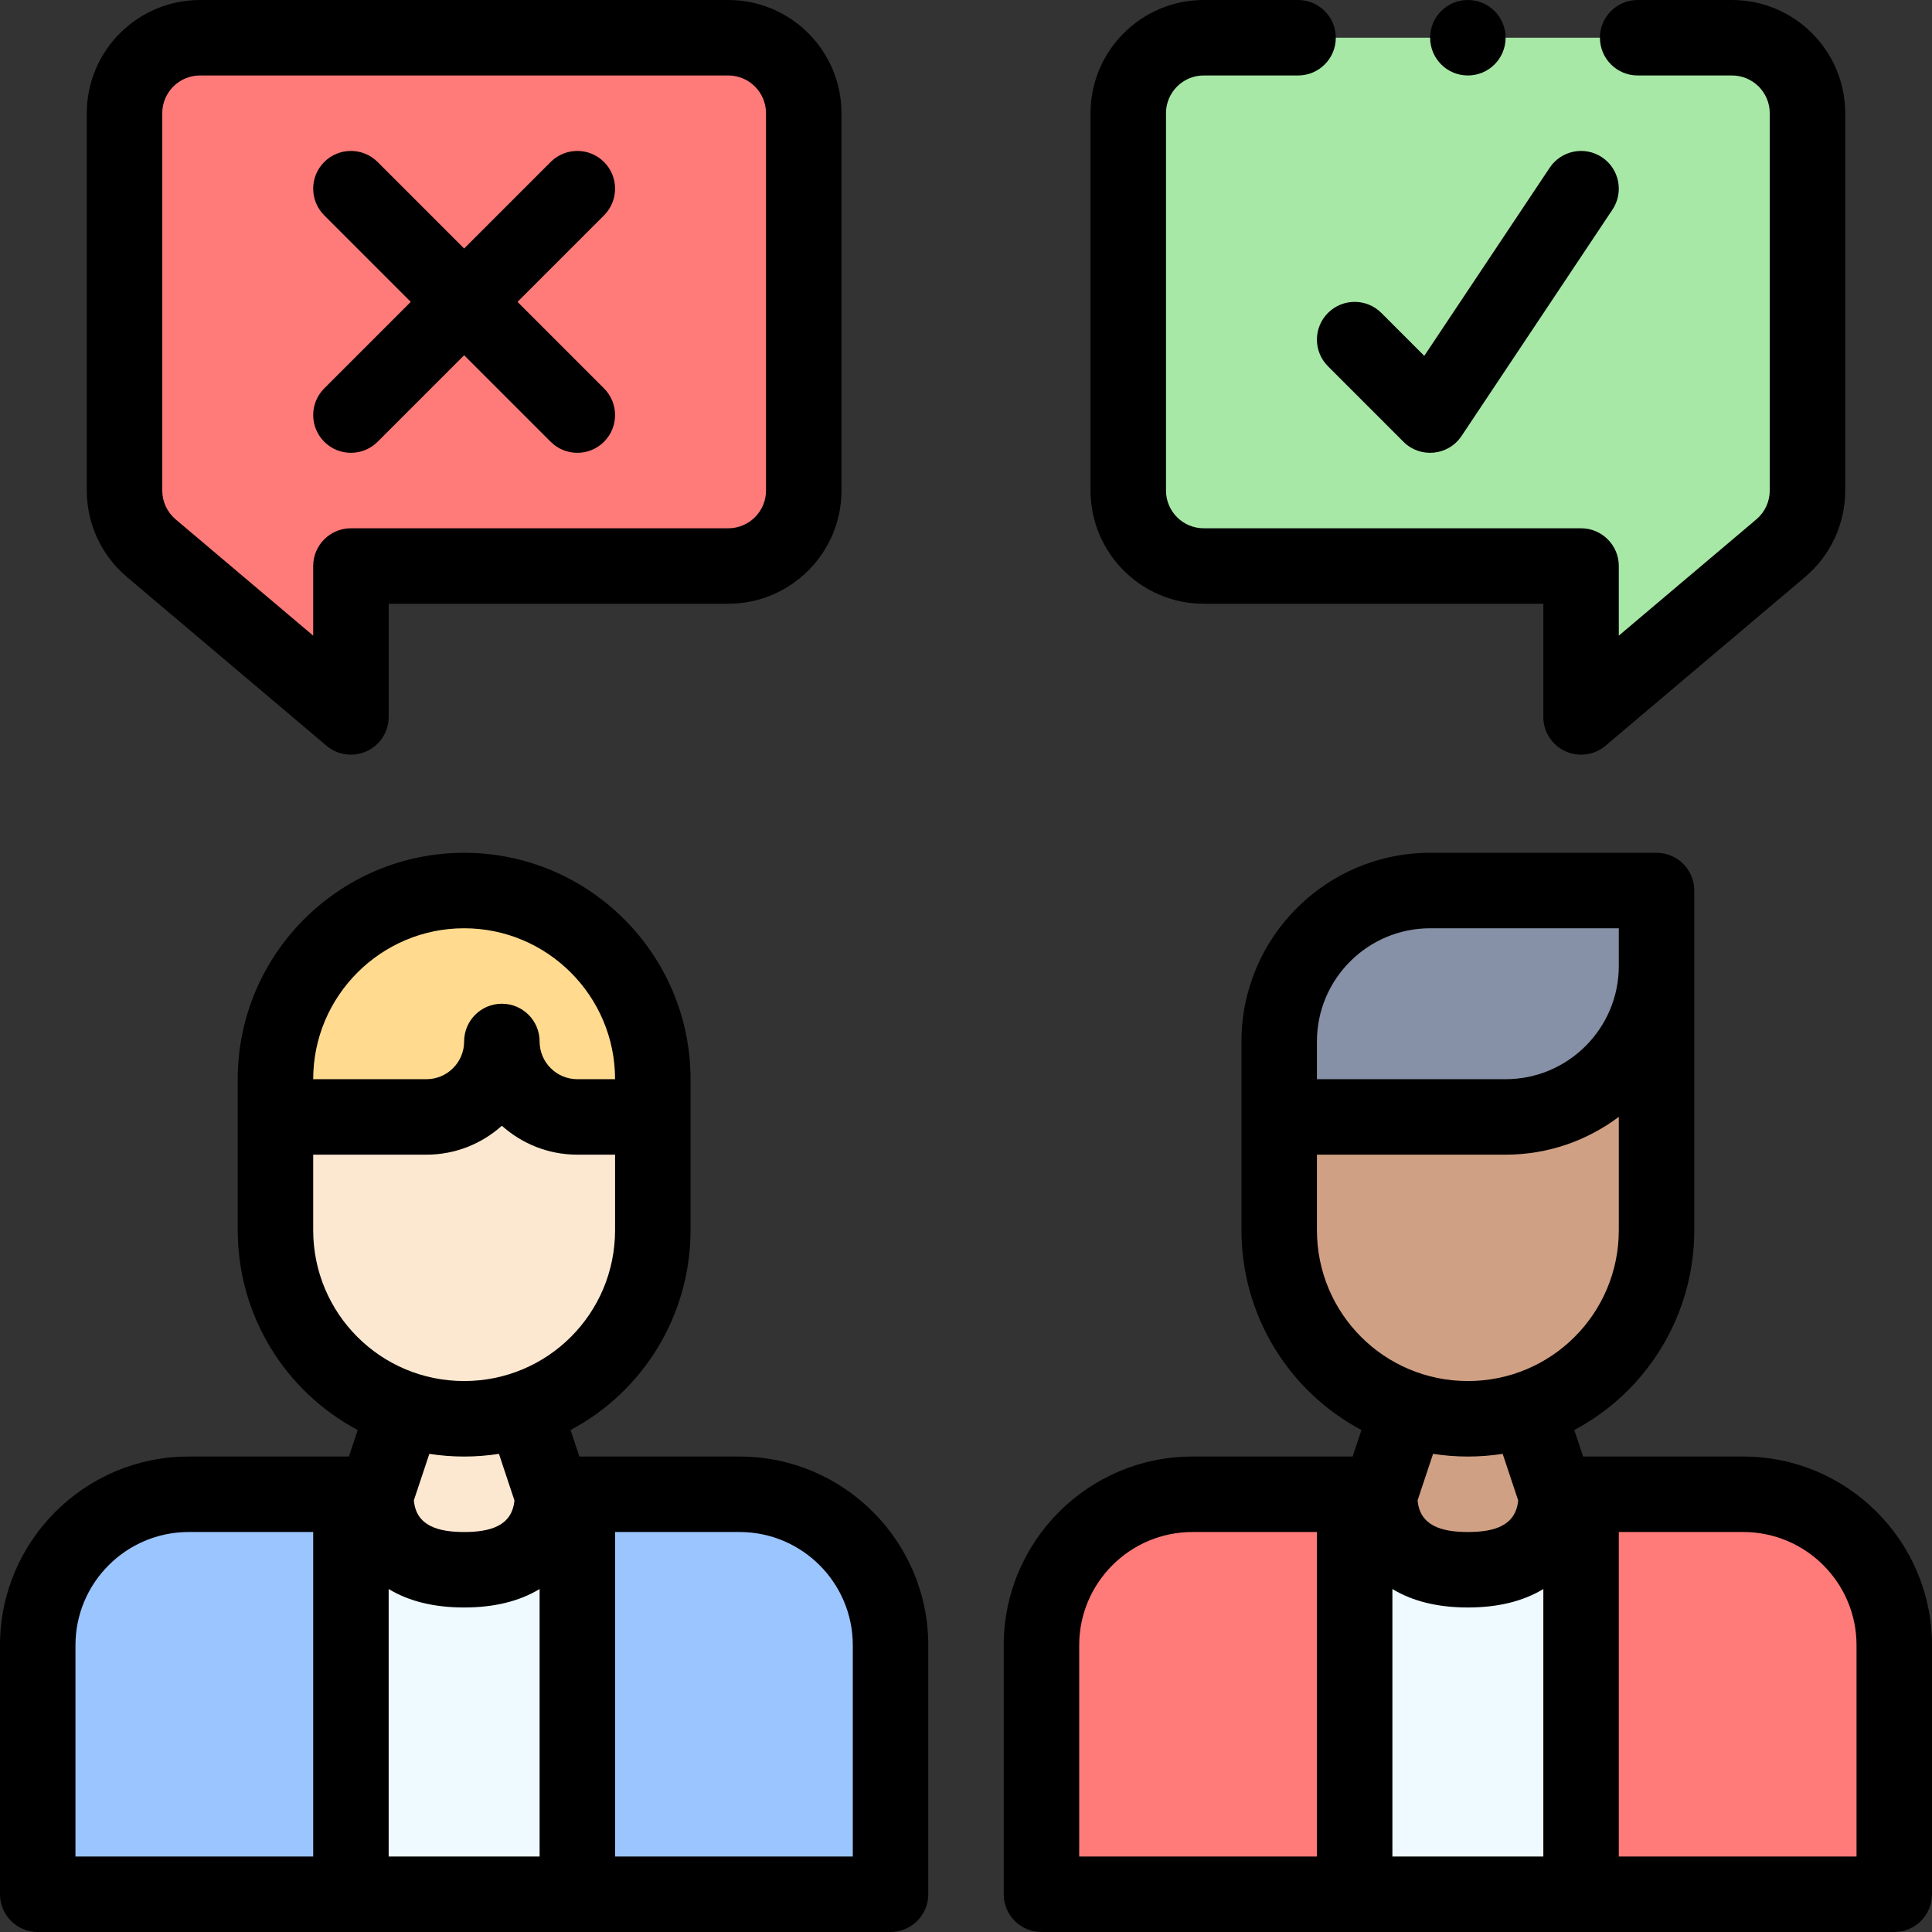
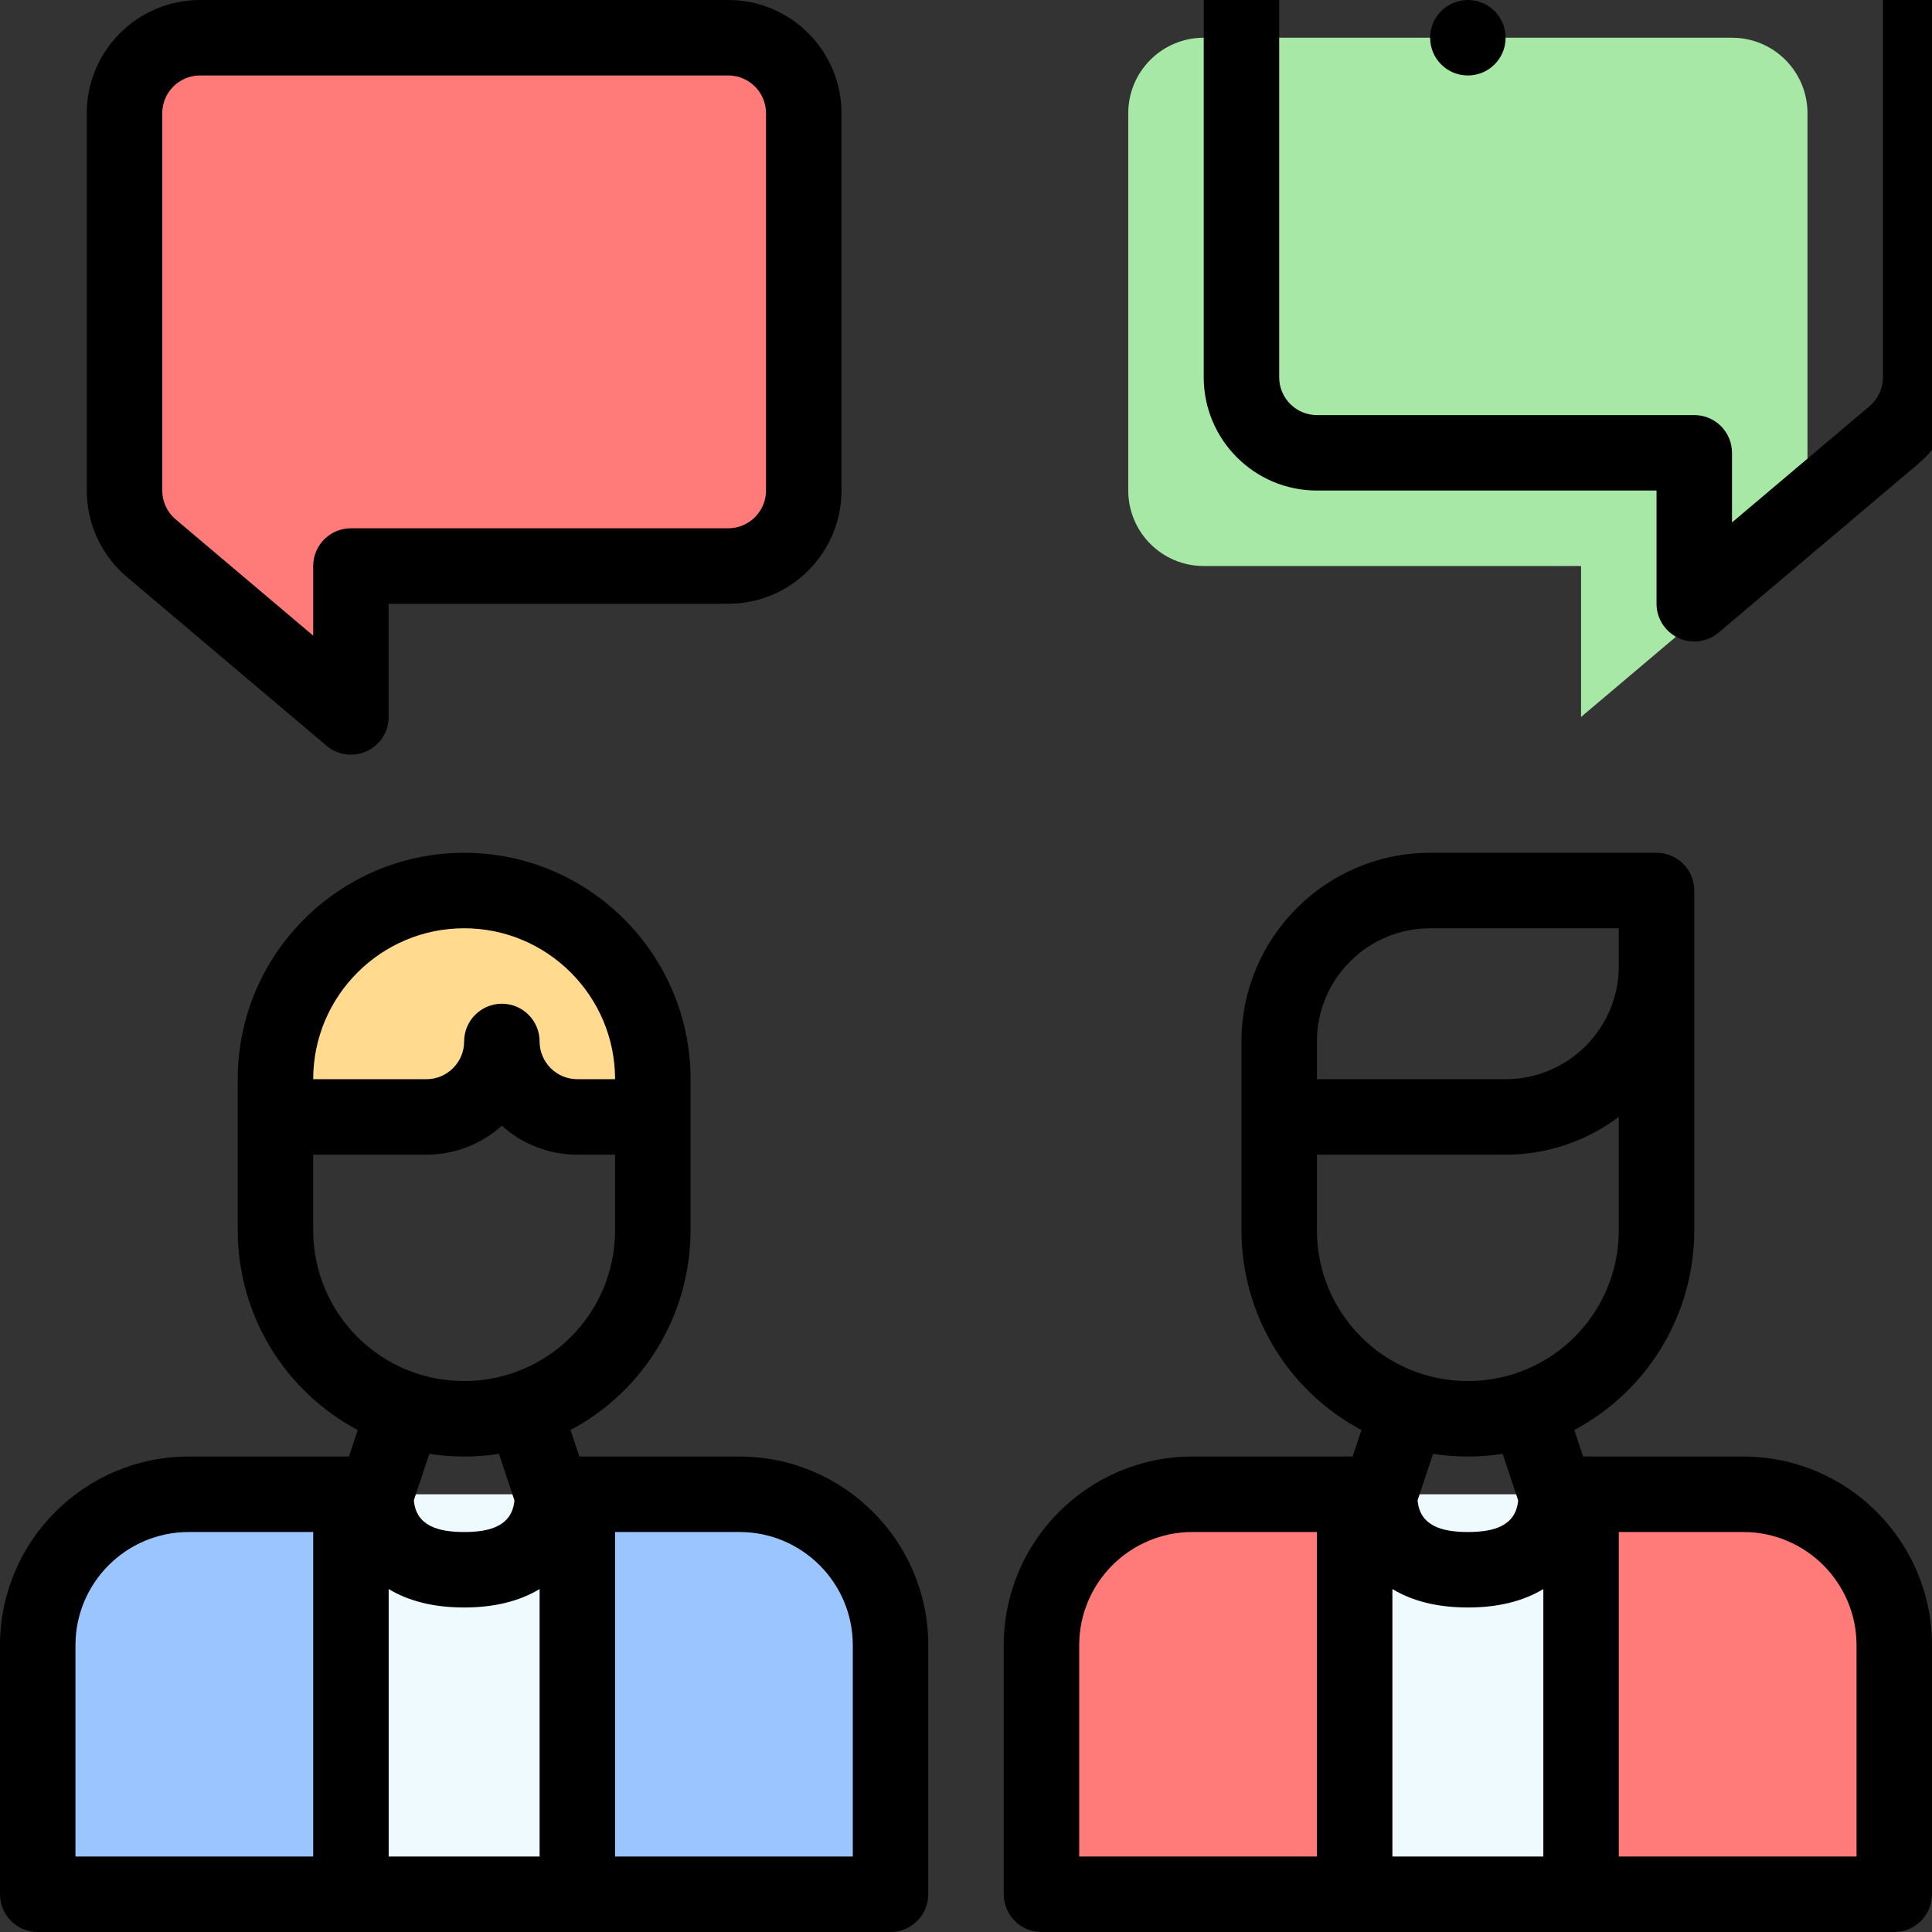
<svg xmlns="http://www.w3.org/2000/svg" id="Capa_1" enable-background="new 0 0 512 512" height="512" viewBox="0 0 512 512" width="512">
  <rect x="0" y="0" width="512" height="512" fill="#333333" stroke="none" />
  <g>
    <g>
      <path d="m359 396h60v106h-60z" fill="#eefaff" />
-       <path d="m339 296v30c0 22.08 14.32 40.82 34.18 47.44v.01l-7.51 22.55s-1.81 20 23.33 20 23.33-20 23.33-20l-7.51-22.55v-.01c19.86-6.62 34.18-25.36 34.18-47.44v-70z" fill="#d0a084" />
      <path d="m93 396h60v106h-60z" fill="#eefaff" />
      <path d="m123 236c-27.61 0-50 22.39-50 50v10h100v-10c0-27.61-22.39-50-50-50z" fill="#ffda8f" />
-       <path d="m439 236v20c0 22.09-17.91 40-40 40h-60v-20c0-22.09 17.91-40 40-40z" fill="#8690a6" />
      <path d="m502 436v66h-83v-106h43c22.09 0 40 17.91 40 40z" fill="#ff7b79" />
      <path d="m359 396v106h-83v-66c0-22.09 17.91-40 40-40z" fill="#ff7b79" />
      <path d="m236 436v66h-83v-106h43c22.09 0 40 17.91 40 40z" fill="#9bc5ff" />
      <path d="m93 396v106h-83v-66c0-22.09 17.91-40 40-40z" fill="#9bc5ff" />
-       <path d="m153 296c-11.05 0-20-8.95-20-20 0 11.05-8.95 20-20 20h-40v30c0 22.08 14.32 40.82 34.18 47.44v.01l-7.51 22.55s-1.81 20 23.33 20 23.33-20 23.33-20l-7.51-22.55v-.01c19.86-6.62 34.18-25.36 34.18-47.44v-30z" fill="#fce8d0" />
      <path d="m479 30v100c0 6.13-2.76 11.61-7.1 15.28l-52.9 44.72v-40h-100c-11.05 0-20-8.95-20-20v-100c0-11.05 8.95-20 20-20h140c11.05 0 20 8.95 20 20z" fill="#a7e8a6" />
      <path d="m213 30v100c0 11.05-8.95 20-20 20h-100v40l-52.9-44.72c-4.34-3.67-7.1-9.15-7.1-15.28v-100c0-11.05 8.95-20 20-20h140c11.05 0 20 8.95 20 20z" fill="#ff7b79" />
    </g>
    <g>
-       <path d="m85.929 117.071c3.906 3.905 10.237 3.905 14.143 0l22.928-22.928 22.929 22.929c3.906 3.905 10.237 3.905 14.143 0 3.905-3.905 3.905-10.237 0-14.143l-22.929-22.929 22.929-22.929c3.905-3.905 3.905-10.237 0-14.143-3.905-3.904-10.237-3.904-14.143 0l-22.929 22.929-22.929-22.929c-3.905-3.904-10.237-3.904-14.143 0-3.905 3.905-3.905 10.237 0 14.143l22.929 22.929-22.929 22.929c-3.904 3.905-3.904 10.237.001 14.142z" />
-       <path d="m366.071 82.929c-3.906-3.904-10.236-3.904-14.143 0-3.905 3.905-3.905 10.237 0 14.143l20 20c4.464 4.464 11.894 3.722 15.392-1.524l40-60c3.063-4.595 1.822-10.804-2.773-13.867s-10.804-1.824-13.867 2.773l-33.234 49.851z" />
      <path d="m23 30v100c0 8.845 3.879 17.197 10.644 22.917l52.9 44.72c2.982 2.522 7.15 3.068 10.666 1.434 3.531-1.639 5.791-5.178 5.791-9.07v-30h90c16.542 0 30-13.458 30-30v-100.001c0-16.542-13.458-30-30-30h-140.001c-16.542 0-30 13.458-30 30zm180 0v100c0 5.514-4.486 10-10 10h-100c-5.523 0-10 4.478-10 10v18.452l-36.443-30.808c-2.261-1.912-3.557-4.698-3.557-7.644v-100c0-5.514 4.486-10 10-10h140c5.514 0 10 4.486 10 10z" />
      <path d="m462 386h-42.46l-2.341-7.03c19.354-10.281 31.801-30.492 31.801-52.97 0-9.199 0-78.176 0-90 0-5.522-4.478-10-10-10h-60c-27.57 0-50 22.43-50 50v50c0 22.479 12.448 42.691 31.801 52.971l-2.341 7.029h-42.46c-27.57 0-50 22.43-50 50v66c0 5.522 4.478 10 10 10h226c5.522 0 10-4.478 10-10v-66c0-27.57-22.43-50-50-50zm-113 106h-63v-56c0-16.542 13.458-30 30-30h33zm0-216c0-16.542 13.458-30 30-30h50v10c0 16.542-13.458 30-30 30h-50zm0 50v-20h50c11.247 0 21.637-3.735 30-10.027v30.027c0 22.083-17.835 39.991-40 39.99-22.17-.001-40-17.909-40-39.99zm53.332 71.627c-.639 6.776-6.441 8.373-13.332 8.373-6.866 0-12.746-1.614-13.324-8.398l4.102-12.316c3.039.47 6.119.714 9.222.714 3.104 0 6.184-.244 9.222-.714zm6.668 94.373h-40v-70.891c5.354 3.245 12.045 4.891 20 4.891s14.646-1.646 20-4.891zm83 0h-63v-86h33c16.542 0 30 13.458 30 30z" />
      <path d="m10 512h226c5.522 0 10-4.478 10-10v-66c0-27.57-22.43-50-50-50h-42.46l-2.341-7.03c19.354-10.281 31.801-30.492 31.801-52.97v-40c0-33.084-26.916-60-60-60s-60 26.916-60 60v40c0 22.479 12.448 42.691 31.801 52.971l-2.341 7.029h-42.46c-27.57 0-50 22.43-50 50v66c0 5.522 4.477 10 10 10zm153-106h33c16.542 0 30 13.458 30 30v56h-63zm-20 86h-40v-70.891c5.354 3.245 12.045 4.891 20 4.891s14.646-1.646 20-4.891zm-33.324-94.396 4.102-12.317c3.038.47 6.118.714 9.222.714s6.183-.244 9.222-.714l4.11 12.341c-.638 6.775-6.442 8.372-13.332 8.372-6.882 0-12.748-1.626-13.324-8.396zm13.324-151.604c22.056 0 40 17.944 40 40h-10c-5.514 0-10-4.486-10-10 0-5.522-4.477-10-10-10s-10 4.478-10 10c0 5.514-4.486 10-10 10h-30c0-22.056 17.944-40 40-40zm-40 80v-20h30c7.678 0 14.688-2.902 20-7.663 5.312 4.761 12.322 7.663 20 7.663h10v20c0 22.12-17.874 39.991-40 39.99-22.169 0-40-17.909-40-39.99zm-63 110c0-16.542 13.458-30 30-30h33v86h-63z" />
      <circle cx="389" cy="10" r="10" />
-       <path d="m344 0h-25c-16.542 0-30 13.458-30 30v100c0 16.542 13.458 30 30 30h90v30c0 3.893 2.259 7.432 5.79 9.07 3.53 1.639 7.694 1.08 10.666-1.434l52.901-44.721c6.764-5.719 10.643-14.071 10.643-22.915v-100c0-16.542-13.458-30-30-30h-25c-5.522 0-10 4.478-10 10s4.478 10 10 10h25c5.514 0 10 4.486 10 10v100c0 2.946-1.296 5.733-3.556 7.644l-36.444 30.808v-18.452c0-5.522-4.478-10-10-10h-100c-5.514 0-10-4.486-10-10v-100c0-5.514 4.486-10 10-10h25c5.522 0 10-4.478 10-10s-4.478-10-10-10z" />
+       <path d="m344 0h-25v100c0 16.542 13.458 30 30 30h90v30c0 3.893 2.259 7.432 5.79 9.07 3.53 1.639 7.694 1.08 10.666-1.434l52.901-44.721c6.764-5.719 10.643-14.071 10.643-22.915v-100c0-16.542-13.458-30-30-30h-25c-5.522 0-10 4.478-10 10s4.478 10 10 10h25c5.514 0 10 4.486 10 10v100c0 2.946-1.296 5.733-3.556 7.644l-36.444 30.808v-18.452c0-5.522-4.478-10-10-10h-100c-5.514 0-10-4.486-10-10v-100c0-5.514 4.486-10 10-10h25c5.522 0 10-4.478 10-10s-4.478-10-10-10z" />
    </g>
  </g>
</svg>